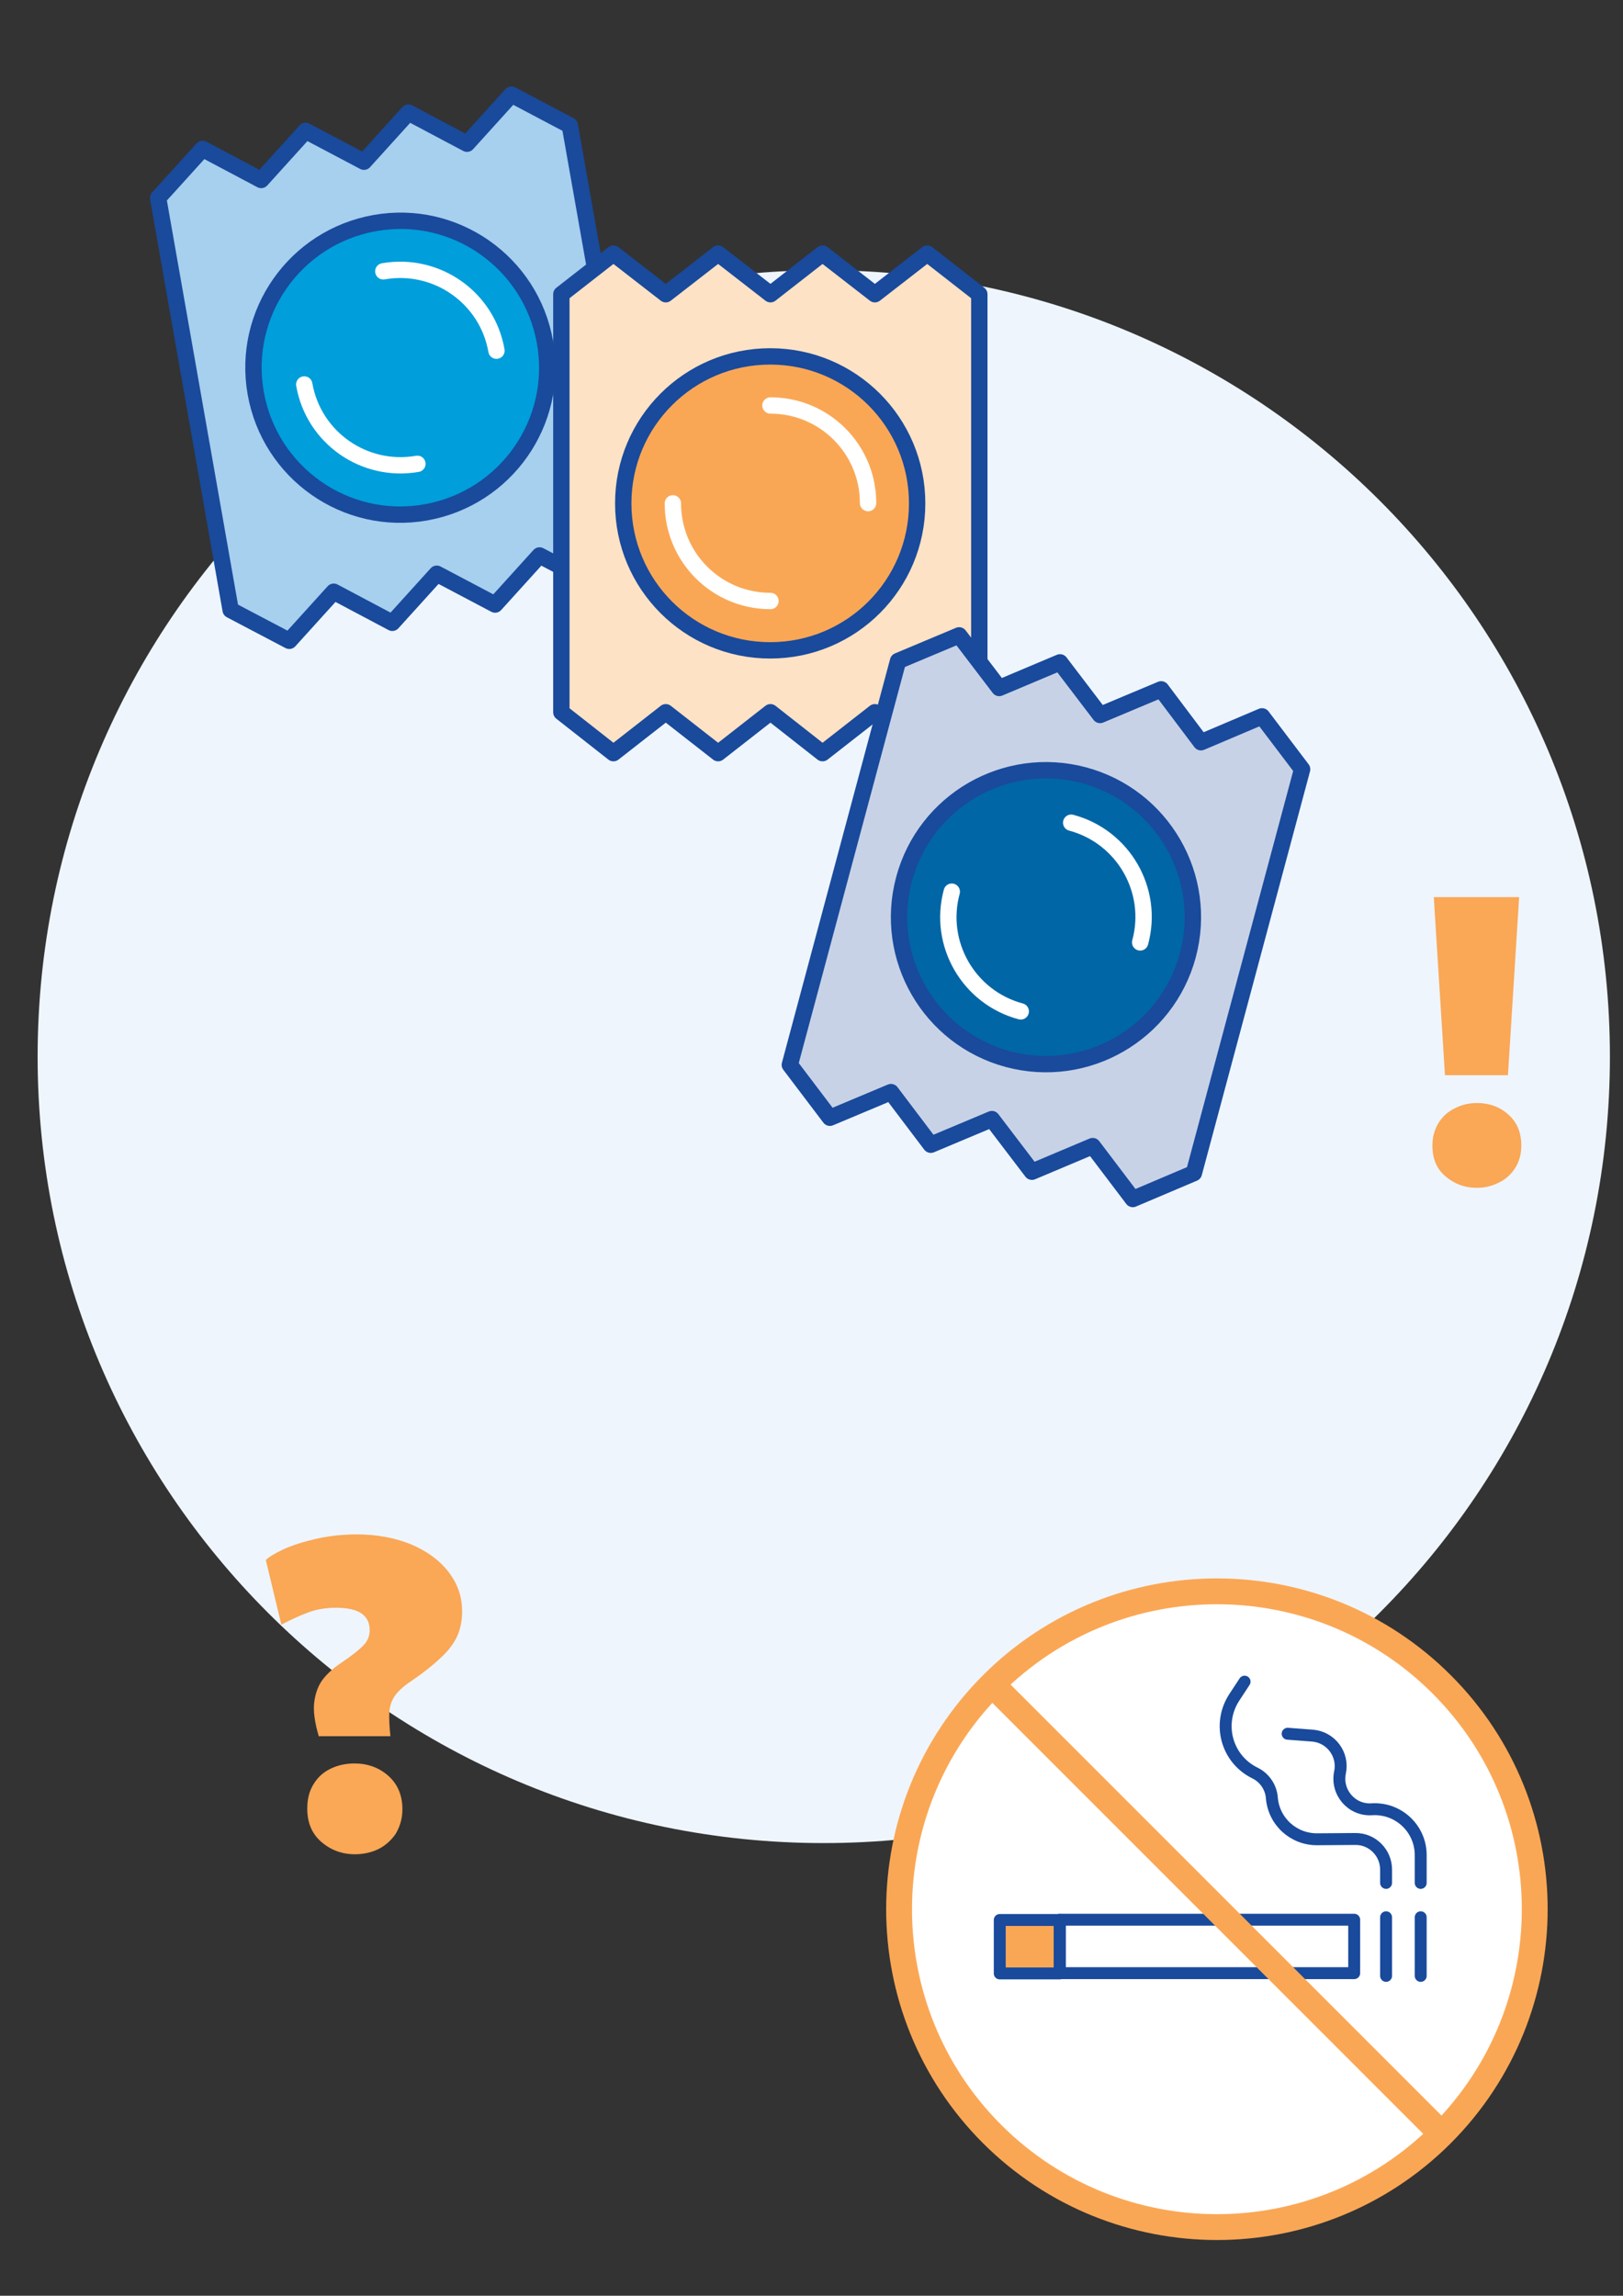
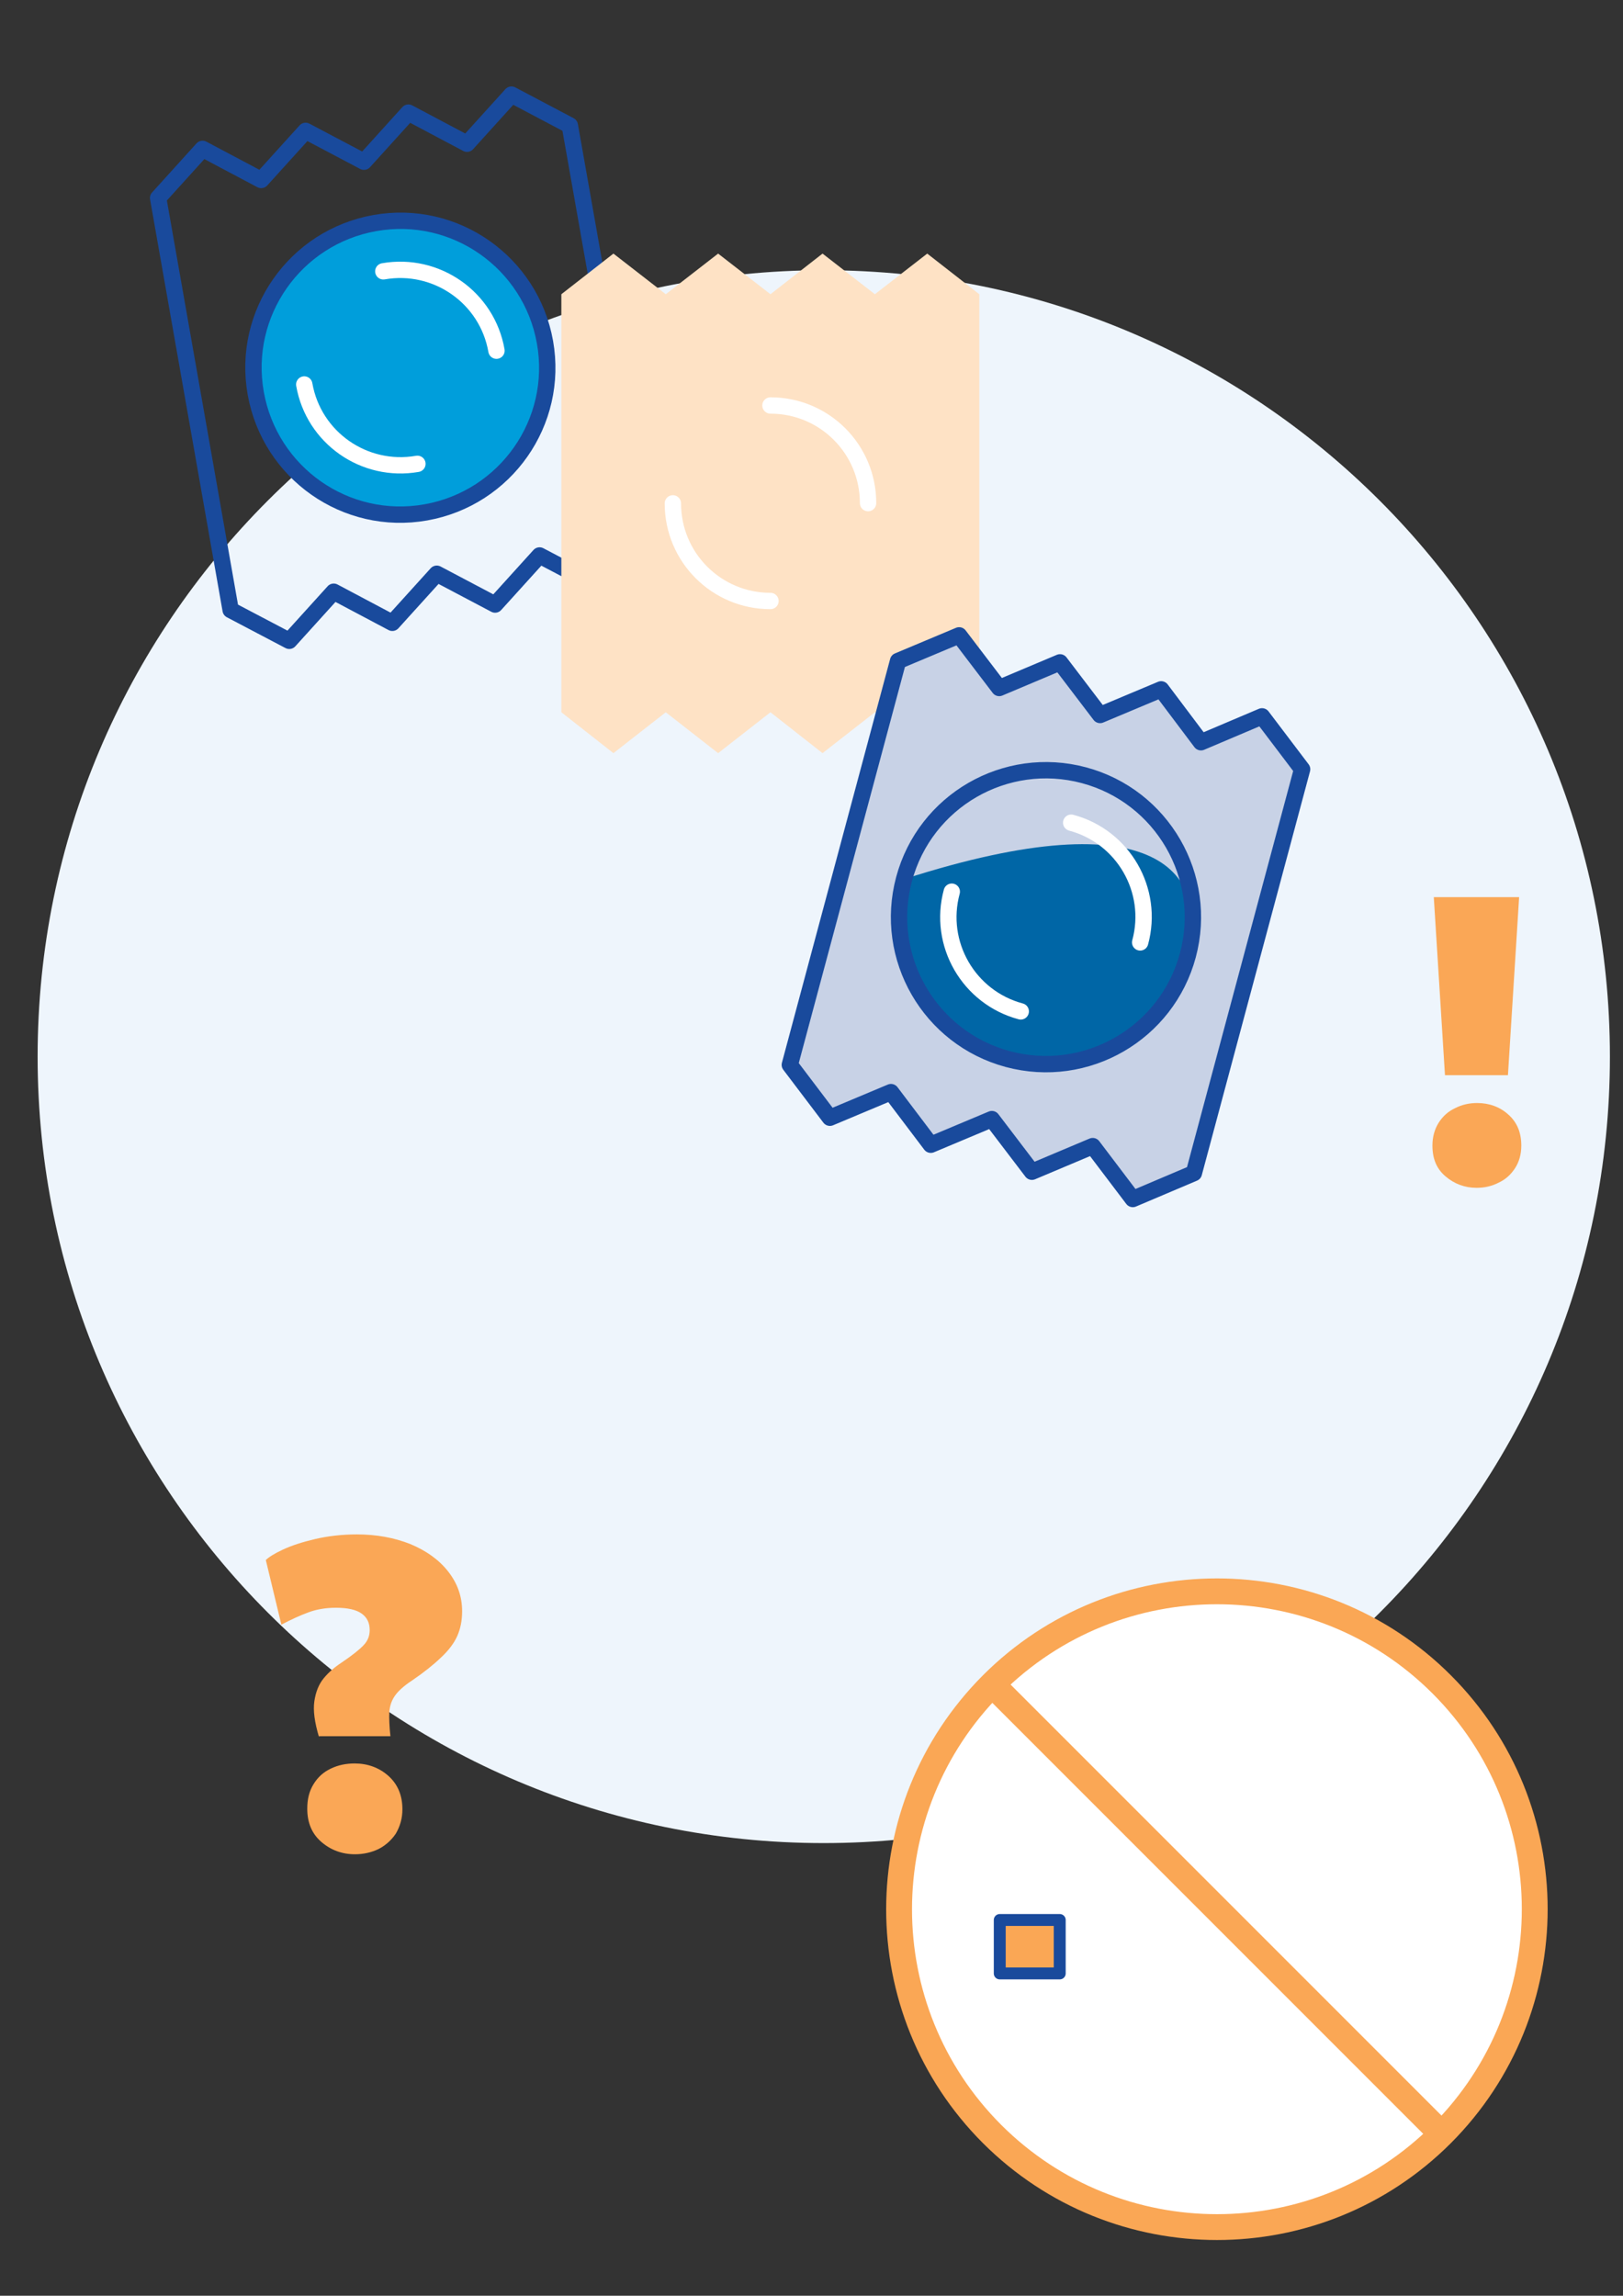
<svg xmlns="http://www.w3.org/2000/svg" version="1.1" id="Layer_1" x="0px" y="0px" viewBox="0 0 595.3 841.9" style="enable-background:new 0 0 595.3 841.9;" xml:space="preserve">
  <rect x="0" y="0" width="595.3" height="841.9" fill="#333333" stroke="none" />
  <style type="text/css">
	.st0{fill:#EEF5FC;}
	.st1{fill:#FFFFFF;}
	.st2{fill:#FAA755;}
	.st3{fill:none;stroke:#194A9C;stroke-width:4.374;stroke-linecap:round;stroke-linejoin:round;stroke-miterlimit:10;}
	.st4{fill:none;stroke:#FAA755;stroke-width:9.477;stroke-linecap:round;stroke-linejoin:round;stroke-miterlimit:10;}
	.st5{fill:#A7CFEE;}
	.st6{fill:none;stroke:#194A9C;stroke-width:6;stroke-linecap:round;stroke-linejoin:round;stroke-miterlimit:10;}
	.st7{fill:#009EDB;}
	.st8{fill:none;stroke:#FFFFFF;stroke-width:6;stroke-linecap:round;stroke-linejoin:round;stroke-miterlimit:10;}
	.st9{fill:#FEE2C5;}
	.st10{fill:#C8D2E6;}
	.st11{fill:#0066A6;}
	.st12{fill:#008BCC;}
	.st13{fill:#FAA756;}
</style>
  <path class="st0" d="M302.1,675.9c159.3,0,288.4-129.1,288.4-288.4S461.4,99.1,302.1,99.1S13.8,228.3,13.8,387.5  S142.9,675.9,302.1,675.9" />
  <g>
    <g>
      <path class="st1" d="M559.7,700.2c0,62.6-50.7,113.3-113.3,113.3c-62.6,0-113.3-50.7-113.3-113.3c0-62.6,50.7-113.3,113.3-113.3    C508.9,586.8,559.7,637.6,559.7,700.2" />
    </g>
    <rect x="366.7" y="704.1" class="st2" width="22" height="19.6" />
    <rect x="366.7" y="704.1" class="st3" width="22" height="19.6" />
-     <path class="st3" d="M521.1,690.5v-10.2c0-9.7-8.2-17.4-17.9-16.8c-7.4,0.5-13.2-6.2-11.7-13.5c1.4-6.6-3.3-12.9-10-13.5l-9.2-0.7    M508.4,690.5v-4.9c0-6.2-5.1-11.3-11.3-11.2l-13.9,0.1c-8.7,0.1-16-6.5-16.7-15.2c-0.3-3.9-2.7-7.4-6.2-9.1   c-10.4-5.1-13.9-18-7.6-27.7l3.8-5.8 M521.1,703.1v21.5 M508.4,703.1v21.5 M496.7,723.6h-108v-19.6h108V723.6z" />
    <path class="st4" d="M528.8,617.7c45.5,45.5,45.5,119.3,0,164.9c-45.5,45.5-119.3,45.5-164.9,0c-45.5-45.5-45.5-119.3,0-164.9   C409.4,572.2,483.3,572.2,528.8,617.7z M363.9,617.7l164.9,164.9" />
  </g>
-   <polygon class="st5" points="235.7,197 219.4,215 197.9,203.7 181.6,221.7 160.2,210.4 143.9,228.4 122.4,217 106.1,235 84.6,223.7   58,72.6 74.3,54.6 95.8,66 112.1,48 133.5,59.3 149.8,41.3 171.3,52.7 187.6,34.7 209,46 " />
  <polygon class="st6" points="235.7,197 219.4,215 197.9,203.7 181.6,221.7 160.2,210.4 143.9,228.4 122.4,217 106.1,235 84.6,223.7   58,72.6 74.3,54.6 95.8,66 112.1,48 133.5,59.3 149.8,41.3 171.3,52.7 187.6,34.7 209,46 " />
  <g>
    <path class="st7" d="M199.9,125.5c5.2,29.3-14.4,57.2-43.7,62.4c-29.3,5.2-57.2-14.4-62.4-43.7c-5.2-29.3,14.4-57.2,43.7-62.4   C166.8,76.6,194.7,96.2,199.9,125.5" />
    <path class="st6" d="M199.9,125.5c5.2,29.3-14.4,57.2-43.7,62.4c-29.3,5.2-57.2-14.4-62.4-43.7c-5.2-29.3,14.4-57.2,43.7-62.4   C166.8,76.6,194.7,96.2,199.9,125.5z" />
    <path class="st8" d="M140.6,99.5c19.5-3.4,38.1,9.6,41.5,29.1 M153.1,170.1c-19.5,3.4-38.1-9.6-41.5-29.1" />
  </g>
  <polygon class="st9" points="359.2,261.2 340.1,276.2 320.9,261.2 301.7,276.2 282.6,261.2 263.4,276.2 244.2,261.2 225,276.2   205.9,261.2 205.9,107.9 225,93 244.2,107.9 263.4,93 282.6,107.9 301.7,93 320.9,107.9 340.1,93 359.2,107.9 " />
-   <polygon class="st6" points="359.2,261.2 340.1,276.2 320.9,261.2 301.7,276.2 282.6,261.2 263.4,276.2 244.2,261.2 225,276.2   205.9,261.2 205.9,107.9 225,93 244.2,107.9 263.4,93 282.6,107.9 301.7,93 320.9,107.9 340.1,93 359.2,107.9 " />
  <g>
-     <path class="st2" d="M336.4,184.6c0,29.8-24.1,53.9-53.9,53.9c-29.8,0-53.9-24.1-53.9-53.9c0-29.8,24.1-53.9,53.9-53.9   C312.3,130.7,336.4,154.8,336.4,184.6" />
-     <path class="st6" d="M336.4,184.6c0,29.8-24.1,53.9-53.9,53.9c-29.8,0-53.9-24.1-53.9-53.9c0-29.8,24.1-53.9,53.9-53.9   C312.3,130.7,336.4,154.8,336.4,184.6z" />
    <path class="st8" d="M282.6,148.7c19.8,0,35.8,16,35.8,35.8 M282.6,220.4c-19.8,0-35.8-16-35.8-35.8" />
  </g>
  <polygon class="st10" points="437.9,430.2 415.5,439.7 400.8,420.3 378.5,429.7 363.8,410.4 341.4,419.8 326.8,400.5 304.4,409.9   289.7,390.5 329.4,242.4 351.8,233 366.5,252.3 388.8,242.9 403.5,262.2 425.9,252.8 440.5,272.2 462.9,262.7 477.6,282.1 " />
  <polygon class="st6" points="437.9,430.2 415.5,439.7 400.8,420.3 378.5,429.7 363.8,410.4 341.4,419.8 326.8,400.5 304.4,409.9   289.7,390.5 329.4,242.4 351.8,233 366.5,252.3 388.8,242.9 403.5,262.2 425.9,252.8 440.5,272.2 462.9,262.7 477.6,282.1 " />
  <g>
-     <path class="st11" d="M435.7,350.3c-7.7,28.7-37.2,45.8-66,38.1c-28.7-7.7-45.8-37.2-38.1-66c7.7-28.7,37.2-45.8,66-38.1   C426.3,292,443.4,321.5,435.7,350.3" />
+     <path class="st11" d="M435.7,350.3c-7.7,28.7-37.2,45.8-66,38.1c-28.7-7.7-45.8-37.2-38.1-66C426.3,292,443.4,321.5,435.7,350.3" />
    <path class="st6" d="M435.7,350.3c-7.7,28.7-37.2,45.8-66,38.1c-28.7-7.7-45.8-37.2-38.1-66c7.7-28.7,37.2-45.8,66-38.1   C426.3,292,443.4,321.5,435.7,350.3z" />
    <path class="st8" d="M392.9,301.7c19.1,5.1,30.5,24.8,25.3,43.9 M374.4,370.9c-19.1-5.1-30.5-24.8-25.3-43.9" />
  </g>
  <g>
    <rect x="406" y="902.2" class="st12" width="721.4" height="26.4" />
  </g>
  <g>
    <path class="st13" d="M541.6,435.6c-4.3,0-8.1-1.4-11.4-4.2c-3.3-2.8-4.8-6.5-4.8-11.3c0-3.2,0.8-6,2.3-8.4c1.5-2.3,3.4-4.1,6-5.3   c2.5-1.3,5.2-1.9,8.1-1.9c4.4,0,8.3,1.4,11.4,4.2c3.2,2.8,4.8,6.6,4.8,11.4c0,3.2-0.8,6-2.3,8.3s-3.4,4.1-6,5.3   C547.2,435,544.5,435.6,541.6,435.6z M530,394.3l-4.1-65.3h31.3l-4.1,65.3H530z" />
  </g>
  <g>
    <path class="st13" d="M117,637c-1.6-5.4-2.2-9.7-1.7-13.1c0.5-3.4,1.6-6.2,3.4-8.4c1.8-2.2,4-4.1,6.6-5.8c4-2.7,6.7-4.9,8.1-6.4   c1.5-1.6,2.2-3.4,2.2-5.5c0-2.7-1-4.7-3-6.1s-5.1-2.1-9.4-2.1c-3.8,0-7.2,0.6-10.1,1.7c-3,1.1-6.3,2.6-9.9,4.5l-5.7-23.7   c1-1,3-2.3,6.2-3.8c3.2-1.5,7.2-2.8,11.9-3.9c4.7-1.1,9.9-1.7,15.3-1.7c7.2,0,13.6,1.2,19.5,3.5c5.8,2.4,10.5,5.7,13.9,10   c3.4,4.3,5.2,9.1,5.2,14.7c0,3.4-0.6,6.4-1.8,9.1c-1.2,2.7-3.3,5.4-6,7.9c-2.7,2.6-6.2,5.4-10.6,8.4c-2.9,1.9-5,3.8-6.2,5.5   c-1.2,1.7-1.9,3.6-2.1,6c-0.1,2.2,0,5.2,0.4,8.9H117V637z M130.2,680c-4.7,0-8.8-1.5-12.3-4.5c-3.5-3-5.2-7.1-5.2-12.2   c0-3.5,0.7-6.4,2.3-9c1.6-2.6,3.6-4.4,6.3-5.7c2.7-1.3,5.6-1.9,8.8-1.9c4.7,0,8.9,1.5,12.3,4.5c3.4,3,5.2,7.1,5.2,12.3   c0,3.4-0.9,6.3-2.4,8.9c-1.6,2.4-3.8,4.4-6.4,5.7C136.3,679.3,133.4,680,130.2,680z" />
  </g>
</svg>